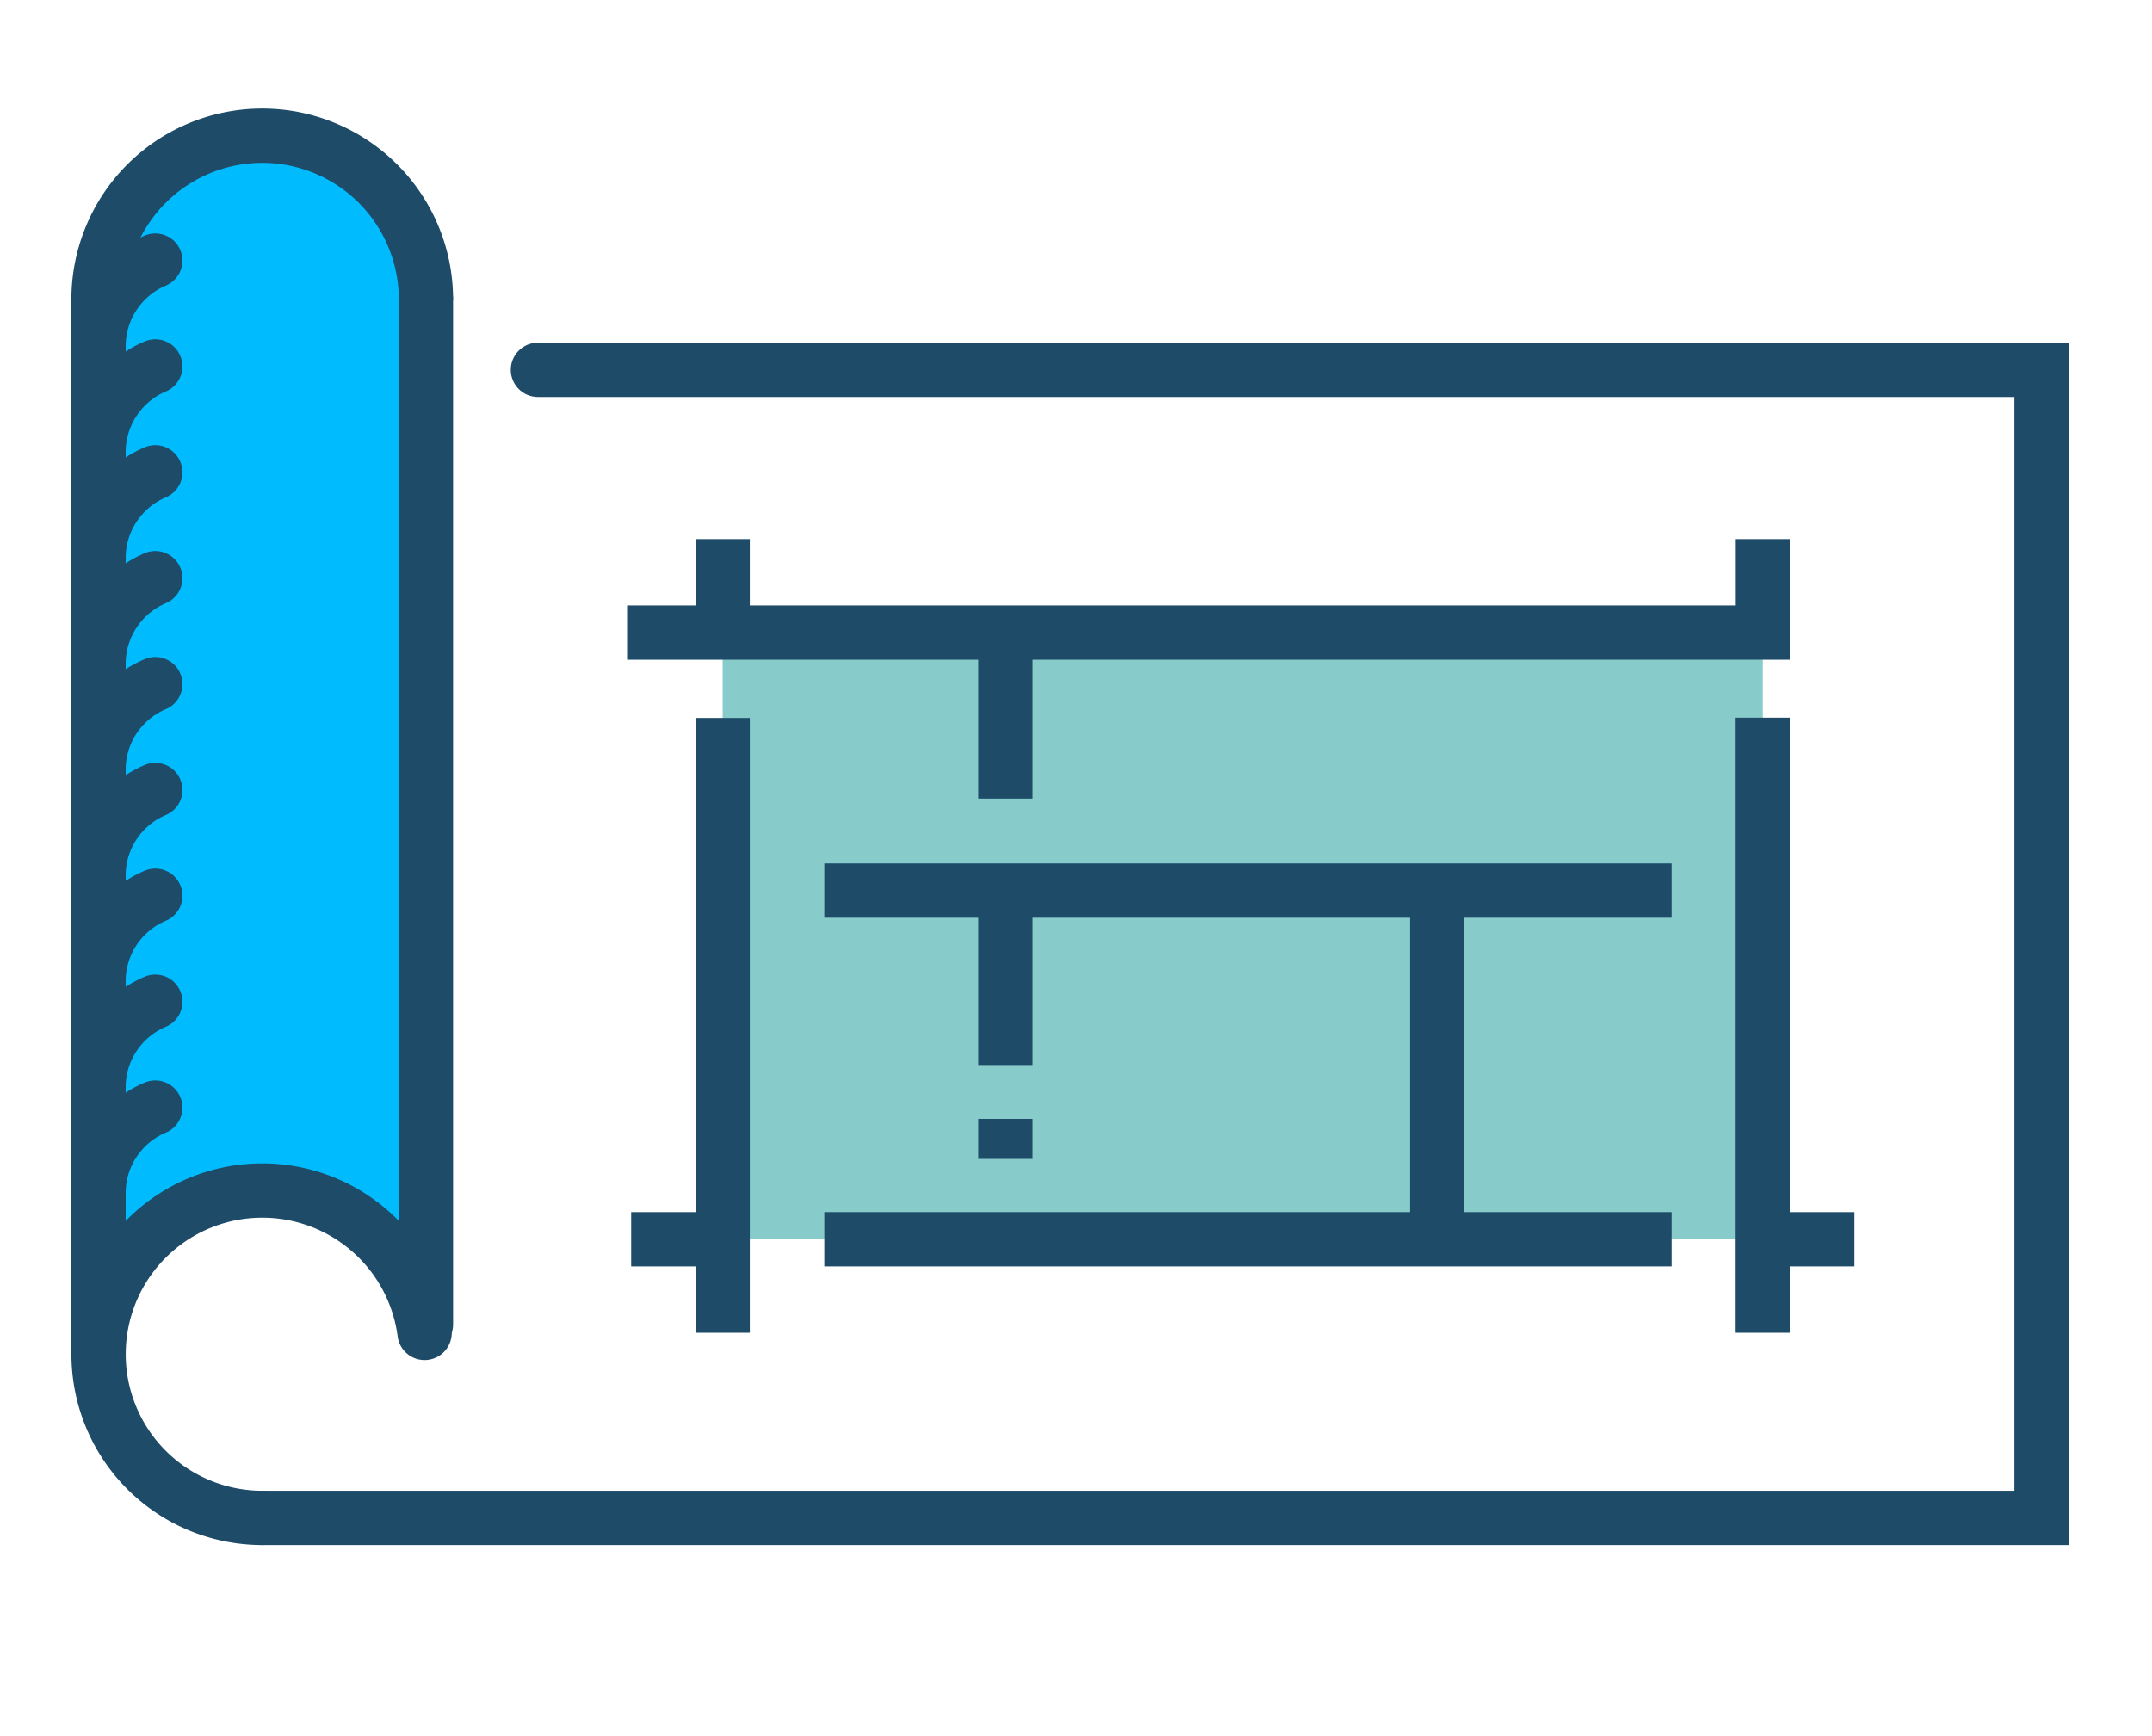
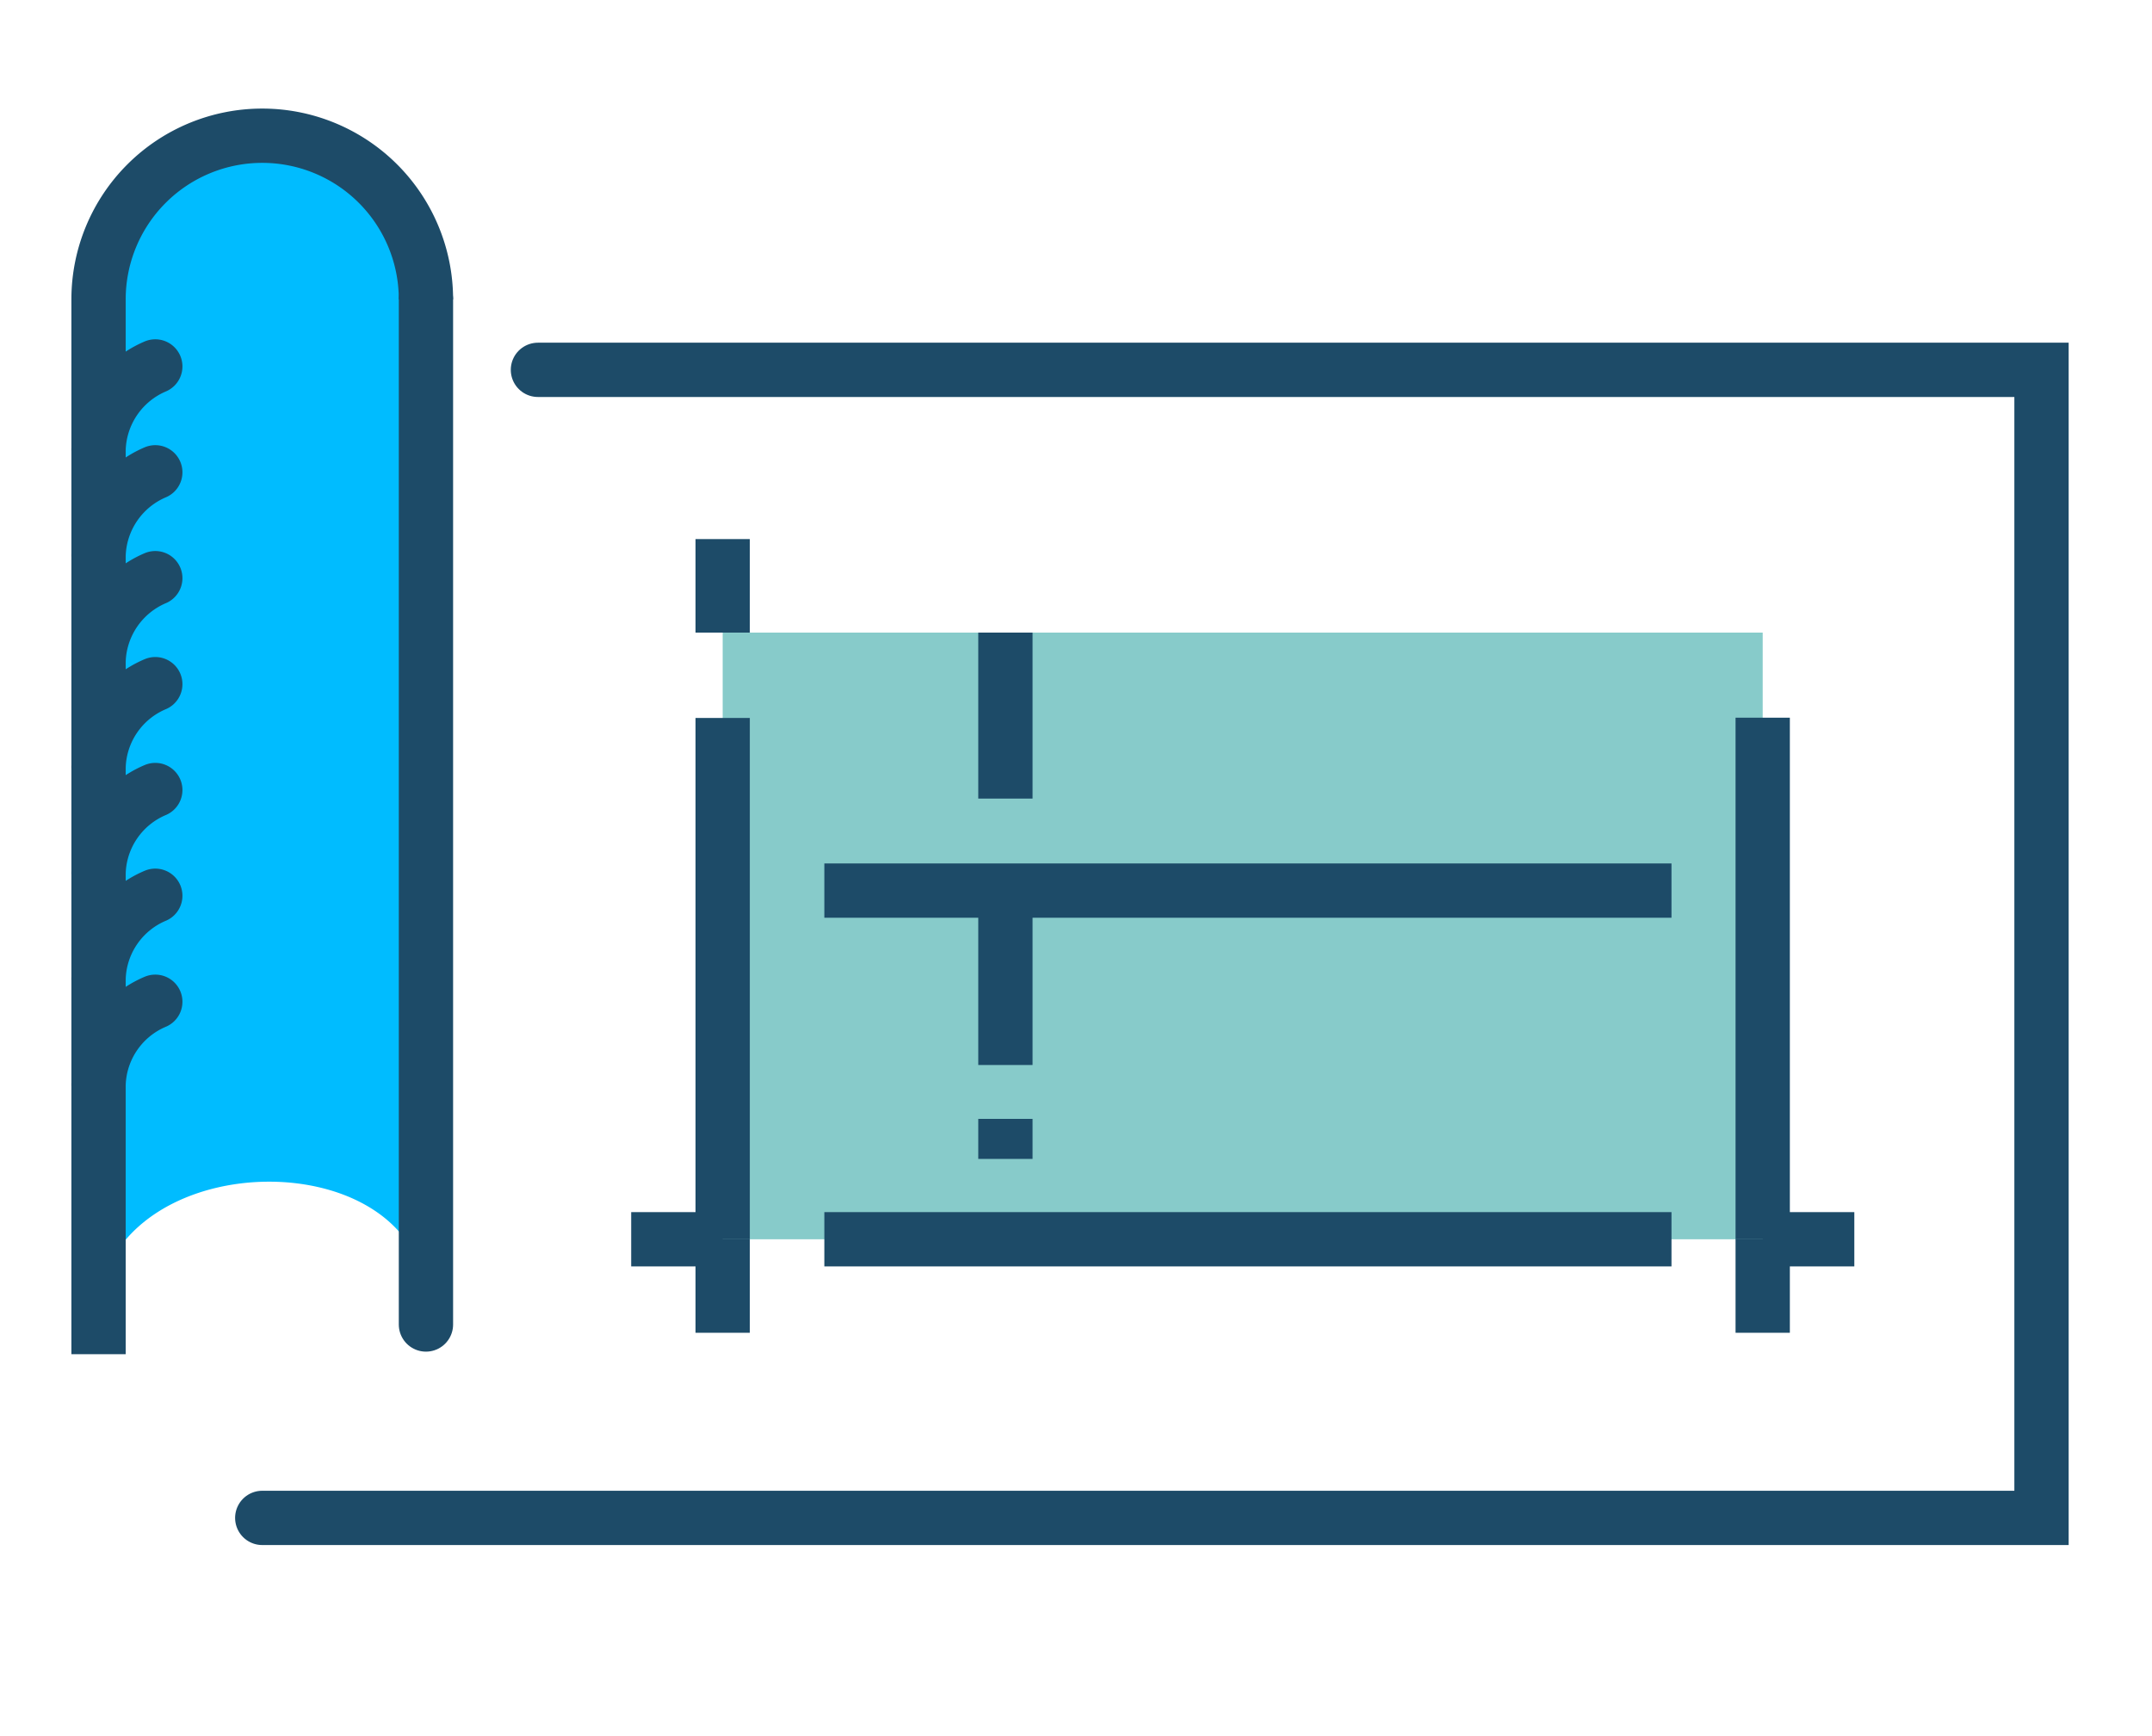
<svg xmlns="http://www.w3.org/2000/svg" id="b41e2579-fe5c-4828-9efc-0a77990ea08b" data-name="Layer 1" width="158.54" height="127.92" viewBox="0 0 158.54 127.92">
  <polyline points="19.32 111.84 150.4 111.84 150.4 27.25 39.63 27.25" fill="none" stroke="#1d4b68" stroke-linecap="round" stroke-miterlimit="10" stroke-width="4" />
-   <path d="M7.26,95.55c2.09-11.3,23.36-11.32,24.12,0v-73A12.06,12.06,0,0,0,19.32,10.48h0A12.06,12.06,0,0,0,7.26,22.54Z" fill="#00bcff" />
+   <path d="M7.26,95.55c2.09-11.3,23.36-11.32,24.12,0v-73A12.06,12.06,0,0,0,19.32,10.48A12.06,12.06,0,0,0,7.26,22.54Z" fill="#00bcff" />
  <rect x="53.24" y="46.61" width="76.62" height="44.7" fill="#87cbca" />
  <line x1="129.86" y1="91.31" x2="129.86" y2="52.88" fill="none" stroke="#1d4b68" stroke-miterlimit="10" stroke-width="4" />
  <line x1="60.73" y1="91.31" x2="123.14" y2="91.31" fill="none" stroke="#1d4b68" stroke-miterlimit="10" stroke-width="4" />
  <line x1="60.73" y1="65.62" x2="123.14" y2="65.62" fill="none" stroke="#1d4b68" stroke-miterlimit="10" stroke-width="4" />
  <line x1="53.24" y1="52.9" x2="53.24" y2="91.31" fill="none" stroke="#1d4b68" stroke-miterlimit="10" stroke-width="4" />
  <line x1="53.24" y1="39.72" x2="53.24" y2="46.61" fill="none" stroke="#1d4b68" stroke-miterlimit="10" stroke-width="4" />
-   <polyline points="129.87 39.72 129.87 46.61 46.2 46.61" fill="none" stroke="#1d4b68" stroke-miterlimit="10" stroke-width="4" />
  <line x1="129.86" y1="91.31" x2="129.86" y2="98.2" fill="none" stroke="#1d4b68" stroke-miterlimit="10" stroke-width="4" />
  <line x1="53.24" y1="91.31" x2="53.24" y2="98.2" fill="none" stroke="#1d4b68" stroke-miterlimit="10" stroke-width="4" />
  <line x1="53.24" y1="91.31" x2="46.5" y2="91.31" fill="none" stroke="#1d4b68" stroke-miterlimit="10" stroke-width="4" />
  <line x1="136.61" y1="91.31" x2="129.86" y2="91.31" fill="none" stroke="#1d4b68" stroke-miterlimit="10" stroke-width="4" />
  <line x1="74.07" y1="46.61" x2="74.07" y2="58.84" fill="none" stroke="#1d4b68" stroke-miterlimit="10" stroke-width="4" />
-   <line x1="105.87" y1="65.62" x2="105.87" y2="91.31" fill="none" stroke="#1d4b68" stroke-miterlimit="10" stroke-width="4" />
  <line x1="74.07" y1="82.44" x2="74.07" y2="85.39" fill="none" stroke="#1d4b68" stroke-miterlimit="10" stroke-width="4" />
  <line x1="74.07" y1="65.62" x2="74.07" y2="78.47" fill="none" stroke="#1d4b68" stroke-miterlimit="10" stroke-width="4" />
  <line x1="31.38" y1="22.06" x2="31.38" y2="97.59" fill="none" stroke="#1d4b68" stroke-linecap="round" stroke-miterlimit="10" stroke-width="4" />
-   <path d="M31.28,98.21a12.06,12.06,0,1,0-12,13.63" fill="none" stroke="#1d4b68" stroke-linecap="round" stroke-miterlimit="10" stroke-width="4" />
-   <path d="M11.44,81.61a6.84,6.84,0,0,0-4.18,6.11" fill="none" stroke="#1d4b68" stroke-linecap="round" stroke-miterlimit="10" stroke-width="4" />
  <path d="M11.44,73.81a6.84,6.84,0,0,0-4.18,6.11" fill="none" stroke="#1d4b68" stroke-linecap="round" stroke-miterlimit="10" stroke-width="4" />
  <path d="M11.44,66a6.84,6.84,0,0,0-4.18,6.11" fill="none" stroke="#1d4b68" stroke-linecap="round" stroke-miterlimit="10" stroke-width="4" />
  <path d="M11.44,58.21a6.84,6.84,0,0,0-4.18,6.11" fill="none" stroke="#1d4b68" stroke-linecap="round" stroke-miterlimit="10" stroke-width="4" />
  <path d="M11.44,50.41a6.84,6.84,0,0,0-4.18,6.11" fill="none" stroke="#1d4b68" stroke-linecap="round" stroke-miterlimit="10" stroke-width="4" />
  <path d="M11.44,42.6a6.87,6.87,0,0,0-4.18,6.12" fill="none" stroke="#1d4b68" stroke-linecap="round" stroke-miterlimit="10" stroke-width="4" />
  <path d="M11.44,34.8a6.87,6.87,0,0,0-4.18,6.12" fill="none" stroke="#1d4b68" stroke-linecap="round" stroke-miterlimit="10" stroke-width="4" />
  <path d="M11.44,27a6.87,6.87,0,0,0-4.18,6.12" fill="none" stroke="#1d4b68" stroke-linecap="round" stroke-miterlimit="10" stroke-width="4" />
-   <path d="M11.44,19.2a6.87,6.87,0,0,0-4.18,6.12" fill="none" stroke="#1d4b68" stroke-linecap="round" stroke-miterlimit="10" stroke-width="4" />
  <path d="M31.38,22.06a12.06,12.06,0,0,0-24.12,0V99.78" fill="none" stroke="#1d4b68" stroke-miterlimit="10" stroke-width="4" />
</svg>